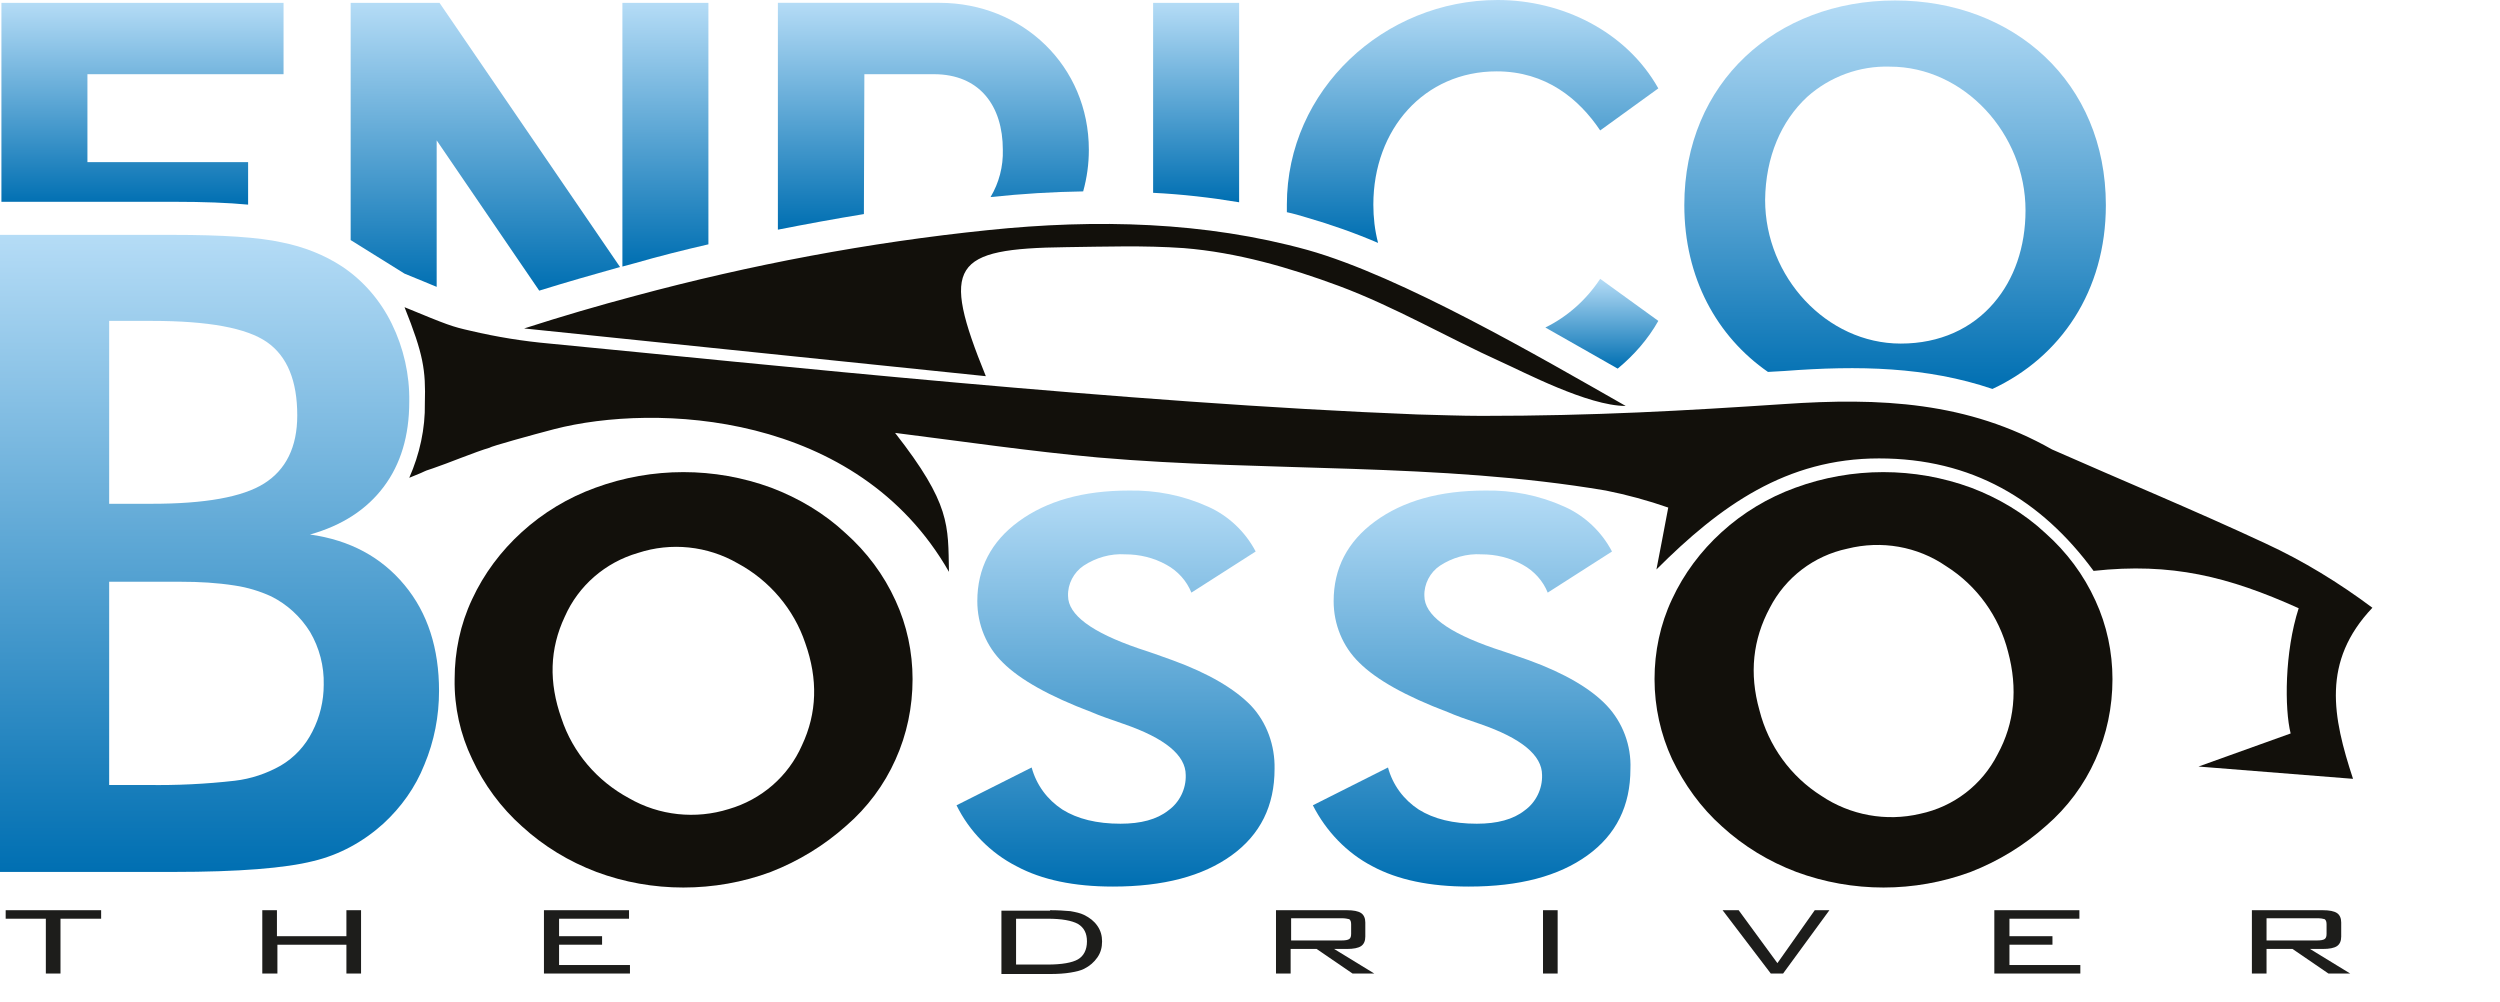
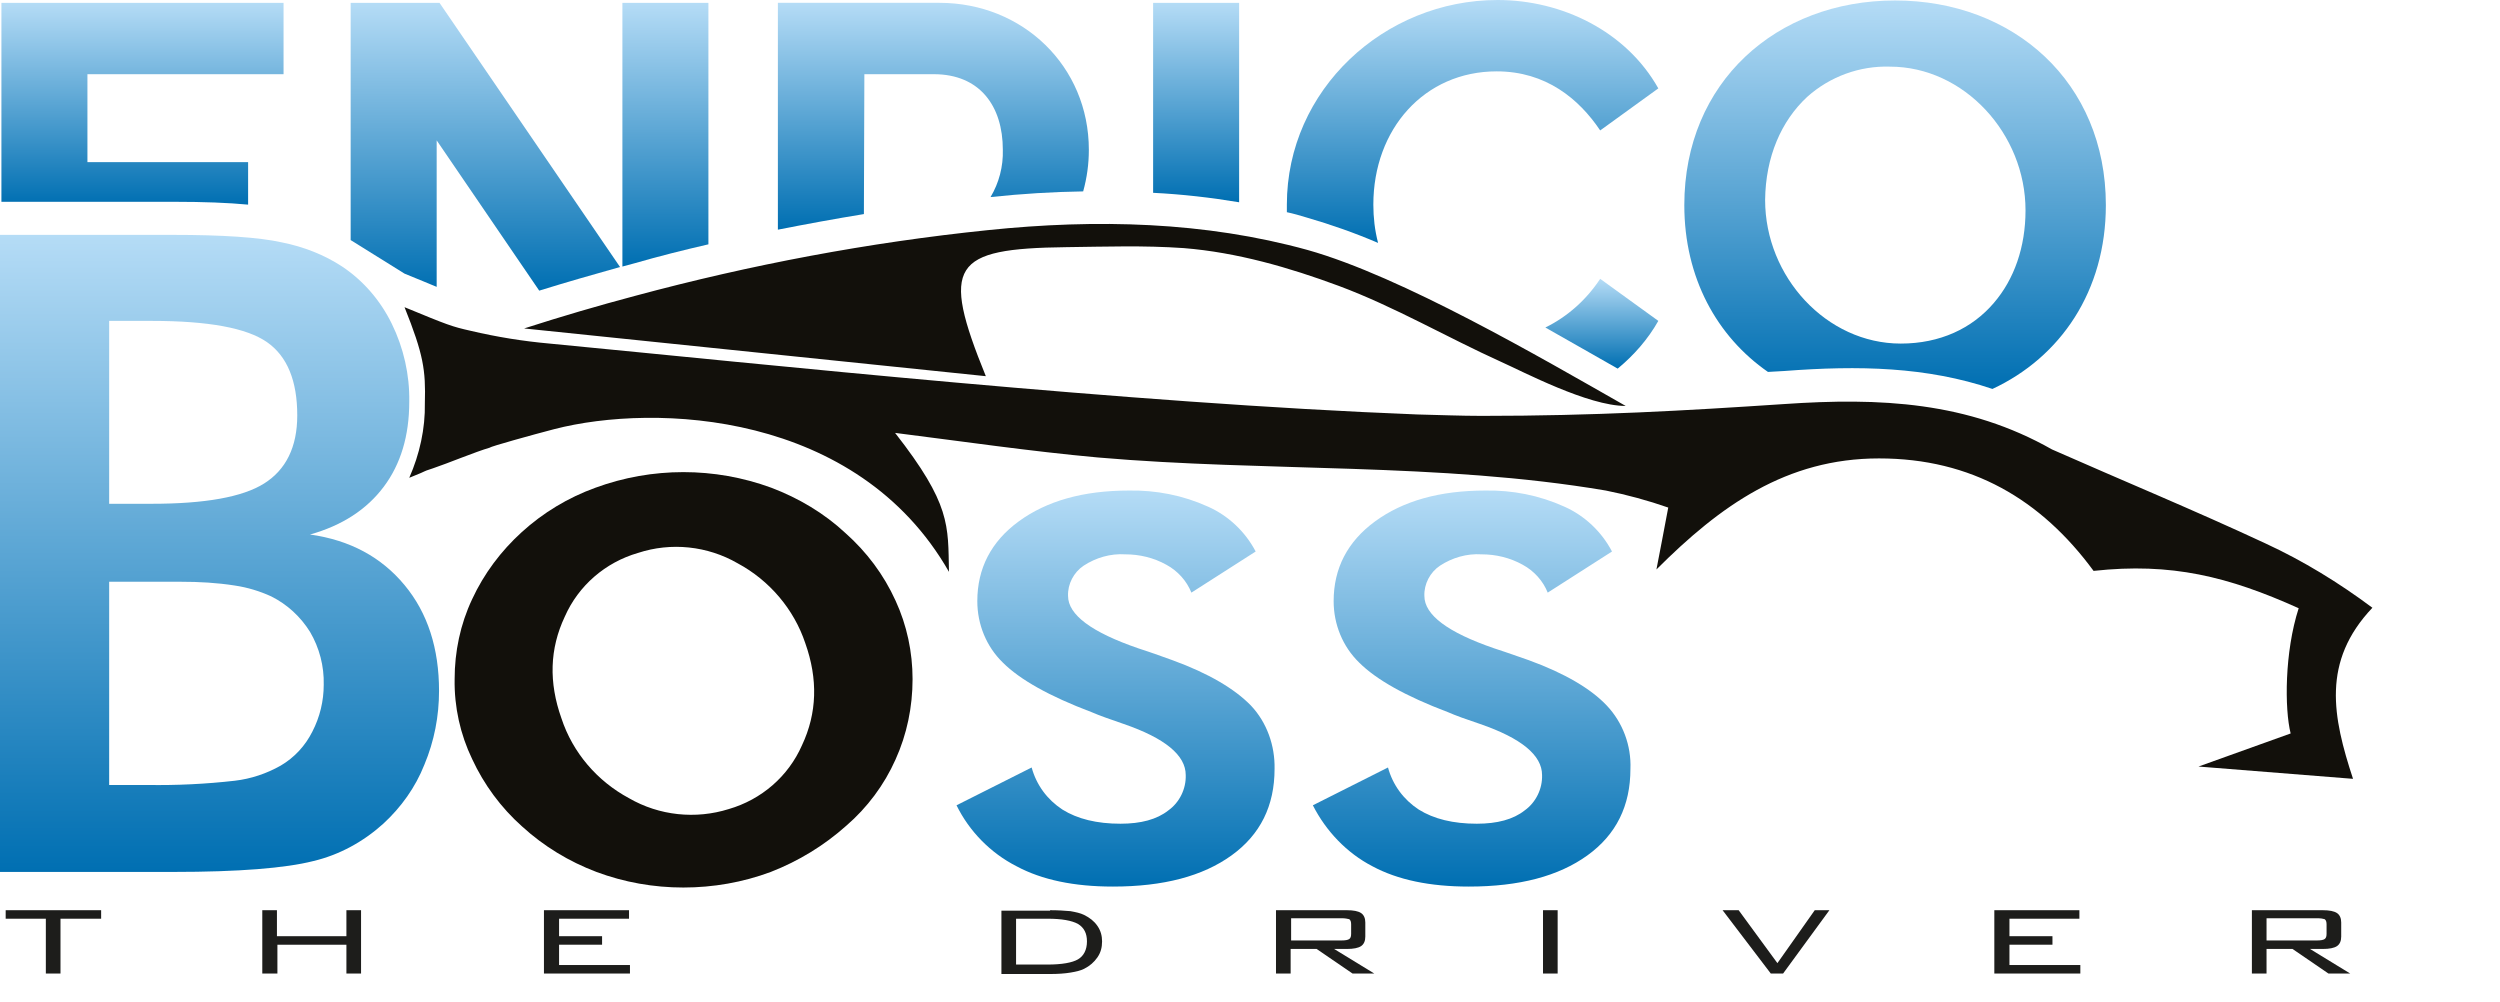
<svg xmlns="http://www.w3.org/2000/svg" id="Livello_1" x="0px" y="0px" viewBox="0 0 529 212.1" style="enable-background:new 0 0 529 212.1;" xml:space="preserve">
  <style type="text/css"> .st0{fill:#12100B;} .st1{fill:url(#SVGID_1_);} .st2{fill:url(#SVGID_2_);} .st3{fill:url(#SVGID_3_);} .st4{fill:url(#SVGID_4_);} .st5{fill:url(#SVGID_5_);} .st6{fill:url(#SVGID_6_);} .st7{fill:url(#SVGID_7_);} .st8{fill:url(#SVGID_8_);} .st9{fill:url(#SVGID_9_);} .st10{fill:url(#SVGID_10_);} .st11{fill:url(#SVGID_11_);} .st12{enable-background:new ;} .st13{fill:#1D1D1B;} </style>
  <title>logo_bosso</title>
  <path class="st0" d="M117.3,90.8c21.3-5.5,64.1-3.8,83.5,30.2c-0.2-9.9,0.4-14.3-11.4-29.4l0,0c14.3,1.8,28.6,3.9,42.9,5.2 c35.7,3.1,72.1,1,107.5,7c4.5,0.9,8.9,2.1,13.2,3.6c-1,5.2-1.7,9.1-2.5,13.1c13.5-13.5,27.5-23.5,47.1-23.5s34.3,8.7,45.4,23.8 c16.5-1.8,28.5,1.2,43.4,7.9c-3,9.3-3,21.3-1.7,26.5l-19.5,7l32.7,2.6c-4.3-13.1-6.7-24.8,4.1-36.2c-7.1-5.3-14.6-9.9-22.6-13.6 c-15-7-30.5-13.4-45.2-19.9c-17.8-10.1-36.3-11-56.7-9.6c-21.1,1.4-40,2.5-64,2.5c-4.3,0-9.3-0.2-13.6-0.3 c-61.4-2.4-137.8-10.6-183.6-15c-5.6-0.5-11.2-1.4-16.7-2.7c-4-0.9-4.8-1.2-14-5c4,10,4.5,13.3,4.3,20.3c0.1,5.4-1.1,10.8-3.3,15.8 c5-2,2-1,5-2s9-3.5,12.1-4.4C103.7,94.5,112.7,92,117.3,90.8z M208.6,79.6c-9.6-23.6-7.2-27,17-27.3c8.3-0.1,16.3-0.4,24.9,0.2 c11.2,0.9,22.3,4.1,32.8,8c11.8,4.4,22.9,10.9,34.4,16.1c4.5,2,18.3,9.3,26.3,9.3c-18.1-10.3-47.4-27.4-67.3-33 c-21.7-6-44.6-6.6-67.7-4.2c-25.2,2.6-50.1,7.3-74.6,13.9c-7.9,2.1-15.4,4.3-23.5,6.9L208.6,79.6z" />
  <linearGradient id="SVGID_1_" gradientUnits="userSpaceOnUse" x1="95.405" y1="71.42" x2="95.405" y2="-63.34" gradientTransform="matrix(1 0 0 -1 -48.9 121.15)">
    <stop offset="0" style="stop-color:#B5DCF6" />
    <stop offset="1" style="stop-color:#006FB2" />
  </linearGradient>
  <path class="st1" d="M0,184.5V49.7h36.6c10.4,0,18.2,0.5,23.1,1.6c4.5,0.9,8.9,2.6,12.7,5.1c4.5,3,8.1,7.2,10.5,12.1 c2.5,5.1,3.8,10.8,3.7,16.5c0,7.2-1.8,13.2-5.4,18c-3.6,4.8-8.8,8.2-15.6,10.1c8.5,1.2,15.1,4.8,20,10.7c4.9,5.9,7.3,13.4,7.3,22.4 c0,5.3-1,10.6-3.1,15.6c-1.9,4.8-4.9,9-8.7,12.5c-4.2,3.8-9.3,6.6-14.8,7.9c-5.9,1.5-15.8,2.3-29.6,2.3L0,184.5z M23.1,106.6h9 c11.2,0,19.2-1.4,23.8-4.3s7-7.7,7-14.4c0-7.3-2.1-12.5-6.4-15.5c-4.3-3-12.4-4.5-24.4-4.5h-9V106.6z M23.1,166.1h8.1 c6.2,0.1,12.4-0.2,18.5-0.9c3.4-0.4,6.7-1.5,9.7-3.2c2.9-1.7,5.2-4.2,6.7-7.2c1.6-3.1,2.4-6.5,2.4-9.9c0.1-3.9-0.9-7.8-2.9-11.2 c-2-3.2-4.8-5.8-8.2-7.5c-2.4-1.1-5-1.9-7.7-2.3c-3.8-0.6-7.6-0.8-11.4-0.8H23.1V166.1z" />
  <path class="st0" d="M96.2,143.7c0-5.8,1.2-11.6,3.7-16.9c2.5-5.4,6.1-10.2,10.5-14.2c4.5-4.1,9.8-7.3,15.6-9.4 c12-4.4,25.2-4.4,37.2,0c5.8,2.2,11.2,5.4,15.7,9.6c4.5,4,8.1,8.8,10.6,14.3c2.4,5.2,3.6,10.9,3.6,16.6c0,5.9-1.2,11.7-3.6,17 c-2.4,5.4-6,10.2-10.4,14c-4.7,4.2-10.1,7.5-16,9.8c-5.9,2.2-12.2,3.3-18.5,3.3c-6.3,0-12.5-1.1-18.4-3.3 c-5.8-2.2-11.1-5.4-15.7-9.6c-4.5-4-8.1-8.9-10.6-14.3C97.4,155.4,96.1,149.6,96.2,143.7z M170.4,136.1c-2.4-7.2-7.6-13.3-14.3-16.9 c-6.4-3.7-14.1-4.5-21.1-2.2c-6.9,2-12.6,6.9-15.5,13.5c-3.2,6.8-3.4,13.9-0.7,21.5c2.4,7.3,7.6,13.3,14.3,16.9 c6.4,3.7,14.1,4.5,21.1,2.3c6.9-2,12.6-6.9,15.5-13.5C172.9,150.9,173.1,143.7,170.4,136.1z" />
  <linearGradient id="SVGID_2_" gradientUnits="userSpaceOnUse" x1="284.929" y1="17.42" x2="284.929" y2="-66.54" gradientTransform="matrix(1 0 0 -1 -48.9 121.15)">
    <stop offset="0" style="stop-color:#B5DCF6" />
    <stop offset="1" style="stop-color:#006FB2" />
  </linearGradient>
  <path class="st2" d="M202.4,170.4l15.9-8c1,3.7,3.3,6.8,6.5,8.9c3.2,2,7.3,3,12.3,3c4.3,0,7.7-0.9,10.1-2.8c2.4-1.7,3.8-4.6,3.7-7.5 c0-4.2-4.4-7.8-13.1-10.8c-2.9-1-5.2-1.8-6.8-2.5c-9-3.4-15.2-6.9-18.8-10.5c-3.5-3.4-5.4-8.1-5.4-13c0-6.9,2.9-12.6,8.8-16.9 c5.9-4.3,13.6-6.5,23.3-6.5c5.7-0.1,11.4,1,16.7,3.4c4.3,1.9,7.9,5.3,10.1,9.5l-13.6,8.7c-1-2.5-2.9-4.6-5.3-5.9 c-2.7-1.5-5.7-2.2-8.7-2.2c-3.1-0.2-6.2,0.7-8.8,2.4c-2.1,1.4-3.4,3.9-3.3,6.4c0,4,5,7.7,14.9,11.1c3.1,1,5.5,1.9,7.2,2.5 c7.7,2.8,13.2,6.1,16.6,9.6c3.4,3.6,5.1,8.5,5,13.4c0,7.8-3,13.9-9.1,18.3c-6.1,4.4-14.4,6.6-25.1,6.6c-8.2,0-15-1.4-20.4-4.3 C209.6,180.5,205.1,175.9,202.4,170.4z" />
  <linearGradient id="SVGID_3_" gradientUnits="userSpaceOnUse" x1="360.349" y1="17.42" x2="360.349" y2="-66.54" gradientTransform="matrix(1 0 0 -1 -48.9 121.15)">
    <stop offset="0" style="stop-color:#B5DCF6" />
    <stop offset="1" style="stop-color:#006FB2" />
  </linearGradient>
  <path class="st3" d="M277.8,170.4l15.9-8c1,3.7,3.3,6.8,6.5,8.9c3.2,2,7.3,3,12.3,3c4.3,0,7.7-0.9,10.1-2.8c2.4-1.7,3.8-4.6,3.7-7.5 c0-4.2-4.4-7.8-13.1-10.8c-3-1-5.2-1.8-6.8-2.5c-9-3.4-15.2-6.9-18.8-10.5c-3.5-3.4-5.4-8.1-5.4-13c0-6.9,2.9-12.6,8.8-16.9 c5.9-4.3,13.6-6.5,23.3-6.5c5.7-0.1,11.4,1,16.7,3.4c4.3,1.9,7.9,5.3,10.1,9.5l-13.6,8.7c-1-2.5-2.9-4.6-5.3-5.9 c-2.7-1.5-5.7-2.2-8.7-2.2c-3.1-0.2-6.2,0.7-8.8,2.4c-2.1,1.4-3.4,3.9-3.3,6.4c0,4,4.9,7.7,14.8,11.1c3.1,1,5.5,1.9,7.3,2.5 c7.7,2.8,13.2,6.1,16.5,9.6c3.4,3.6,5.2,8.5,5,13.4c0,7.8-3,13.9-9.1,18.3s-14.4,6.6-25.1,6.6c-8.2,0-15-1.4-20.4-4.3 C285,180.5,280.6,175.9,277.8,170.4z" />
-   <path class="st0" d="M350.1,143.7c0-5.8,1.2-11.6,3.7-16.9c2.5-5.4,6.1-10.2,10.5-14.2c4.5-4.1,9.8-7.3,15.6-9.4 c12-4.4,25.2-4.4,37.2,0c5.8,2.2,11.2,5.4,15.7,9.6c4.5,4,8.1,8.8,10.6,14.3c2.4,5.2,3.6,10.9,3.6,16.6c0,5.9-1.2,11.7-3.6,17 c-2.4,5.4-6,10.2-10.4,14c-4.7,4.2-10.1,7.5-16,9.8c-11.9,4.4-25,4.4-36.9,0c-5.8-2.2-11.1-5.4-15.7-9.6c-4.5-4-8-8.9-10.6-14.3 C351.4,155.4,350.1,149.6,350.1,143.7z M424.9,137.9c-1.9-7.5-6.6-14-13.1-18.1c-6.1-4.2-13.7-5.5-20.9-3.7 c-7.1,1.5-13.1,6.1-16.4,12.5c-3.6,6.7-4.4,13.9-2.2,21.7c1.9,7.5,6.6,14,13.1,18.1c6.1,4.1,13.7,5.5,20.9,3.8 c7.1-1.5,13.1-6.1,16.4-12.6C426.3,153,427,145.7,424.9,137.9L424.9,137.9z" />
  <linearGradient id="SVGID_4_" gradientUnits="userSpaceOnUse" x1="79" y1="120.58" x2="79" y2="77.87" gradientTransform="matrix(1 0 0 -1 -48.9 121.15)">
    <stop offset="0" style="stop-color:#B5DCF6" />
    <stop offset="1" style="stop-color:#006FB2" />
  </linearGradient>
  <path class="st4" d="M0.3,42.7h36.6c6.2,0,11.4,0.2,15.6,0.6v-9h-34V15.7H60V0.6H0.3" />
  <linearGradient id="SVGID_5_" gradientUnits="userSpaceOnUse" x1="189.68" y1="120.58" x2="189.68" y2="64.83" gradientTransform="matrix(1 0 0 -1 -48.9 121.15)">
    <stop offset="0" style="stop-color:#B5DCF6" />
    <stop offset="1" style="stop-color:#006FB2" />
  </linearGradient>
  <path class="st5" d="M149.9,51.7V0.6h-18.2v55.8l2.6-0.7C139.5,54.2,144.7,52.9,149.9,51.7z" />
  <linearGradient id="SVGID_6_" gradientUnits="userSpaceOnUse" x1="151.64" y1="120.58" x2="151.64" y2="59.67" gradientTransform="matrix(1 0 0 -1 -48.9 121.15)">
    <stop offset="0" style="stop-color:#B5DCF6" />
    <stop offset="1" style="stop-color:#006FB2" />
  </linearGradient>
  <path class="st6" d="M85.6,57.9c3.1,1.3,5.2,2.1,6.8,2.8v-31l21.7,31.8c5.8-1.8,11.4-3.4,17.1-5L93,0.6H74.2v50.2" />
  <linearGradient id="SVGID_7_" gradientUnits="userSpaceOnUse" x1="246.4" y1="120.54" x2="246.4" y2="72.59" gradientTransform="matrix(1 0 0 -1 -48.9 121.15)">
    <stop offset="0" style="stop-color:#B5DCF6" />
    <stop offset="1" style="stop-color:#006FB2" />
  </linearGradient>
  <path class="st7" d="M182.9,15.7h14.7c9.7,0,14.6,6.7,14.6,16c0.1,3.5-0.8,7-2.6,10c6.6-0.7,13.1-1.1,19.6-1.2 c0.8-2.9,1.2-5.8,1.2-8.8c0-17.7-14-31.1-31.6-31.1h-34.2v48c6.1-1.2,12.1-2.3,18.2-3.3L182.9,15.7z" />
  <linearGradient id="SVGID_8_" gradientUnits="userSpaceOnUse" x1="301.97" y1="120.58" x2="301.97" y2="78.37" gradientTransform="matrix(1 0 0 -1 -48.9 121.15)">
    <stop offset="0" style="stop-color:#B5DCF6" />
    <stop offset="1" style="stop-color:#006FB2" />
  </linearGradient>
  <path class="st8" d="M262.2,0.6H244v40.2c6.1,0.3,12.2,1,18.2,2V0.6z" />
  <linearGradient id="SVGID_9_" gradientUnits="userSpaceOnUse" x1="360.495" y1="121.15" x2="360.495" y2="69.72" gradientTransform="matrix(1 0 0 -1 -48.9 121.15)">
    <stop offset="0" style="stop-color:#B5DCF6" />
    <stop offset="1" style="stop-color:#006FB2" />
  </linearGradient>
  <path class="st9" d="M291.6,51.4c-0.7-2.7-1-5.4-1-8.1c0-16,10.8-28.2,26.1-28.2c10.4,0,17.4,5.8,21.9,12.5l12.3-8.9 C344.1,6.6,330.5,0,316.9,0c-24,0-44.6,19-44.6,43.3c0,0.5,0,1,0,1.6c1.4,0.3,2.8,0.7,4.1,1.1C281.6,47.5,286.7,49.3,291.6,51.4z" />
  <linearGradient id="SVGID_10_" gradientUnits="userSpaceOnUse" x1="387.805" y1="62.1" x2="387.805" y2="43.16" gradientTransform="matrix(1 0 0 -1 -48.9 121.15)">
    <stop offset="0" style="stop-color:#B5DCF6" />
    <stop offset="1" style="stop-color:#006FB2" />
  </linearGradient>
  <path class="st10" d="M350.9,67.9L338.6,59c-2.9,4.4-6.9,8-11.6,10.3c5.5,3.1,10.7,6.1,15.3,8.7C345.7,75.2,348.7,71.8,350.9,67.9z" />
  <linearGradient id="SVGID_11_" gradientUnits="userSpaceOnUse" x1="449.905" y1="121.15" x2="449.905" y2="38.9" gradientTransform="matrix(1 0 0 -1 -48.9 121.15)">
    <stop offset="0" style="stop-color:#B5DCF6" />
    <stop offset="1" style="stop-color:#006FB2" />
  </linearGradient>
  <path class="st11" d="M421.6,82.3c14.4-6.7,24-20.7,24-38.9c0-26-19.5-43.3-44.6-43.3s-44.6,17.3-44.6,43.3 c0,15.4,6.9,27.8,17.7,35.3l3.5-0.2C393.3,77.3,407.7,77.6,421.6,82.3z M382.4,20.5c4.8-4.3,11.1-6.6,17.5-6.4 c15.7,0,28.7,14.2,28.7,30.4c0,7.8-2.4,14.6-6.7,19.6c-4.6,5.4-11.4,8.6-19.7,8.6c-15.7,0-28.7-14.1-28.7-30.4 C373.6,33.2,376.9,25.6,382.4,20.5L382.4,20.5z" />
  <g class="st12">
    <path class="st13" d="M12.8,194.4V206H9.7v-11.6H1.2v-1.8h20.2v1.8H12.8z" />
    <path class="st13" d="M55.5,206v-13.4h3.1v5.5h14.7v-5.5h3.1V206h-3.1v-6.1H58.7v6.1H55.5z" />
    <path class="st13" d="M115.1,206v-13.4h18v1.8h-14.8v3.7h9.1v1.8h-9.1v4.3h15v1.8H115.1z" />
    <path class="st13" d="M222.2,192.6c1.7,0,3.1,0.1,4.3,0.2c1.1,0.2,2.1,0.4,2.9,0.8c1.2,0.6,2.1,1.3,2.8,2.3c0.7,1,1,2.1,1,3.3 c0,1.3-0.3,2.4-1,3.4c-0.7,1-1.6,1.8-2.8,2.4c-0.8,0.4-1.7,0.6-2.9,0.8s-2.6,0.3-4.3,0.3h-10.3v-13.4H222.2z M221.7,194.4H215v9.7 h6.7c3,0,5.2-0.4,6.4-1.1s1.9-2,1.9-3.8c0-1.7-0.6-2.9-1.9-3.7C226.8,194.8,224.7,194.4,221.7,194.4z" />
    <path class="st13" d="M270,206v-13.4h15c1.4,0,2.4,0.2,3,0.6c0.6,0.4,0.9,1.1,0.9,2v3c0,0.9-0.3,1.6-0.9,2c-0.6,0.4-1.6,0.6-3,0.6 h-2.7l8.5,5.2h-4.6l-7.6-5.2h-5.5v5.2H270z M283.9,194.3h-10.7v4.7h10.7c0.8,0,1.3-0.1,1.6-0.3c0.3-0.2,0.4-0.6,0.4-1.1v-2 c0-0.5-0.1-0.9-0.4-1.1C285.1,194.4,284.6,194.3,283.9,194.3z" />
    <path class="st13" d="M326.5,206v-13.4h3.1V206H326.5z" />
    <path class="st13" d="M374.7,206l-10.2-13.4h3.4l8.2,11.2l7.9-11.2h3.1l-9.8,13.4H374.7z" />
    <path class="st13" d="M422,206v-13.4h18v1.8h-14.8v3.7h9.1v1.8h-9.1v4.3h15v1.8H422z" />
    <path class="st13" d="M476.5,206v-13.4h15c1.4,0,2.4,0.2,3,0.6c0.6,0.4,0.9,1.1,0.9,2v3c0,0.9-0.3,1.6-0.9,2 c-0.6,0.4-1.6,0.6-3,0.6h-2.7l8.5,5.2h-4.6l-7.6-5.2h-5.5v5.2H476.5z M490.3,194.3h-10.7v4.7h10.7c0.8,0,1.3-0.1,1.6-0.3 s0.4-0.6,0.4-1.1v-2c0-0.5-0.1-0.9-0.4-1.1C491.6,194.4,491.1,194.3,490.3,194.3z" />
  </g>
</svg>